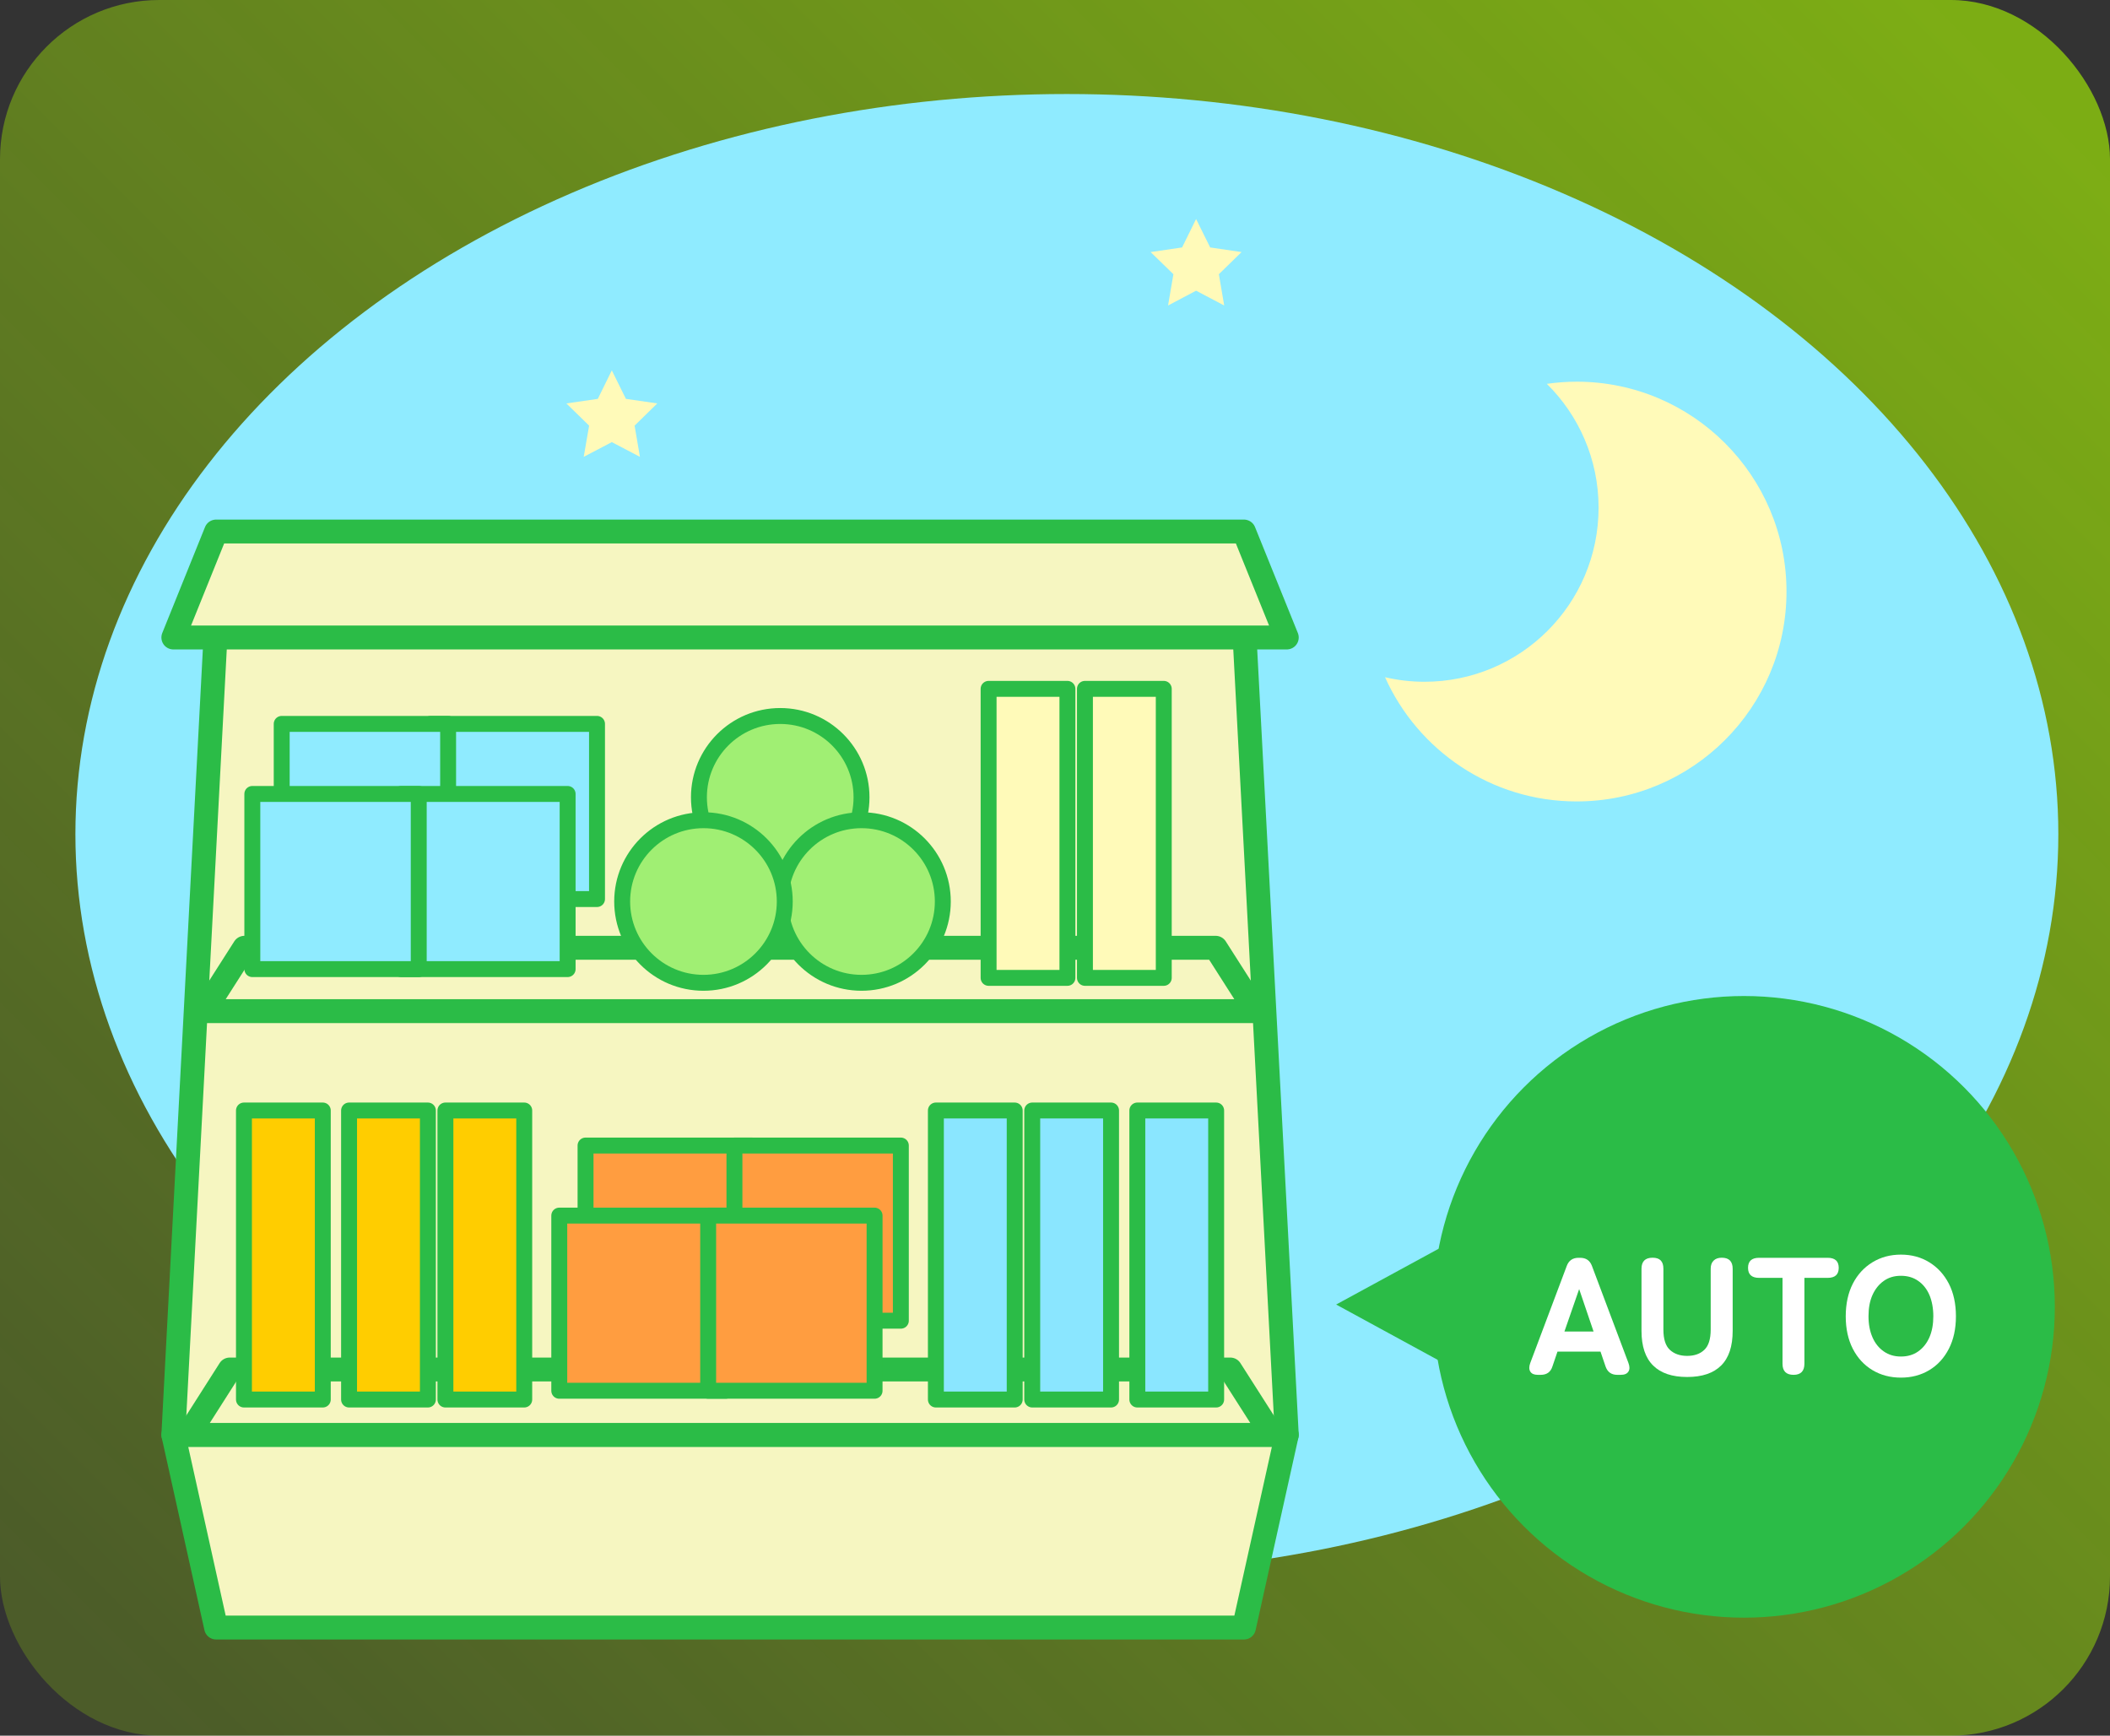
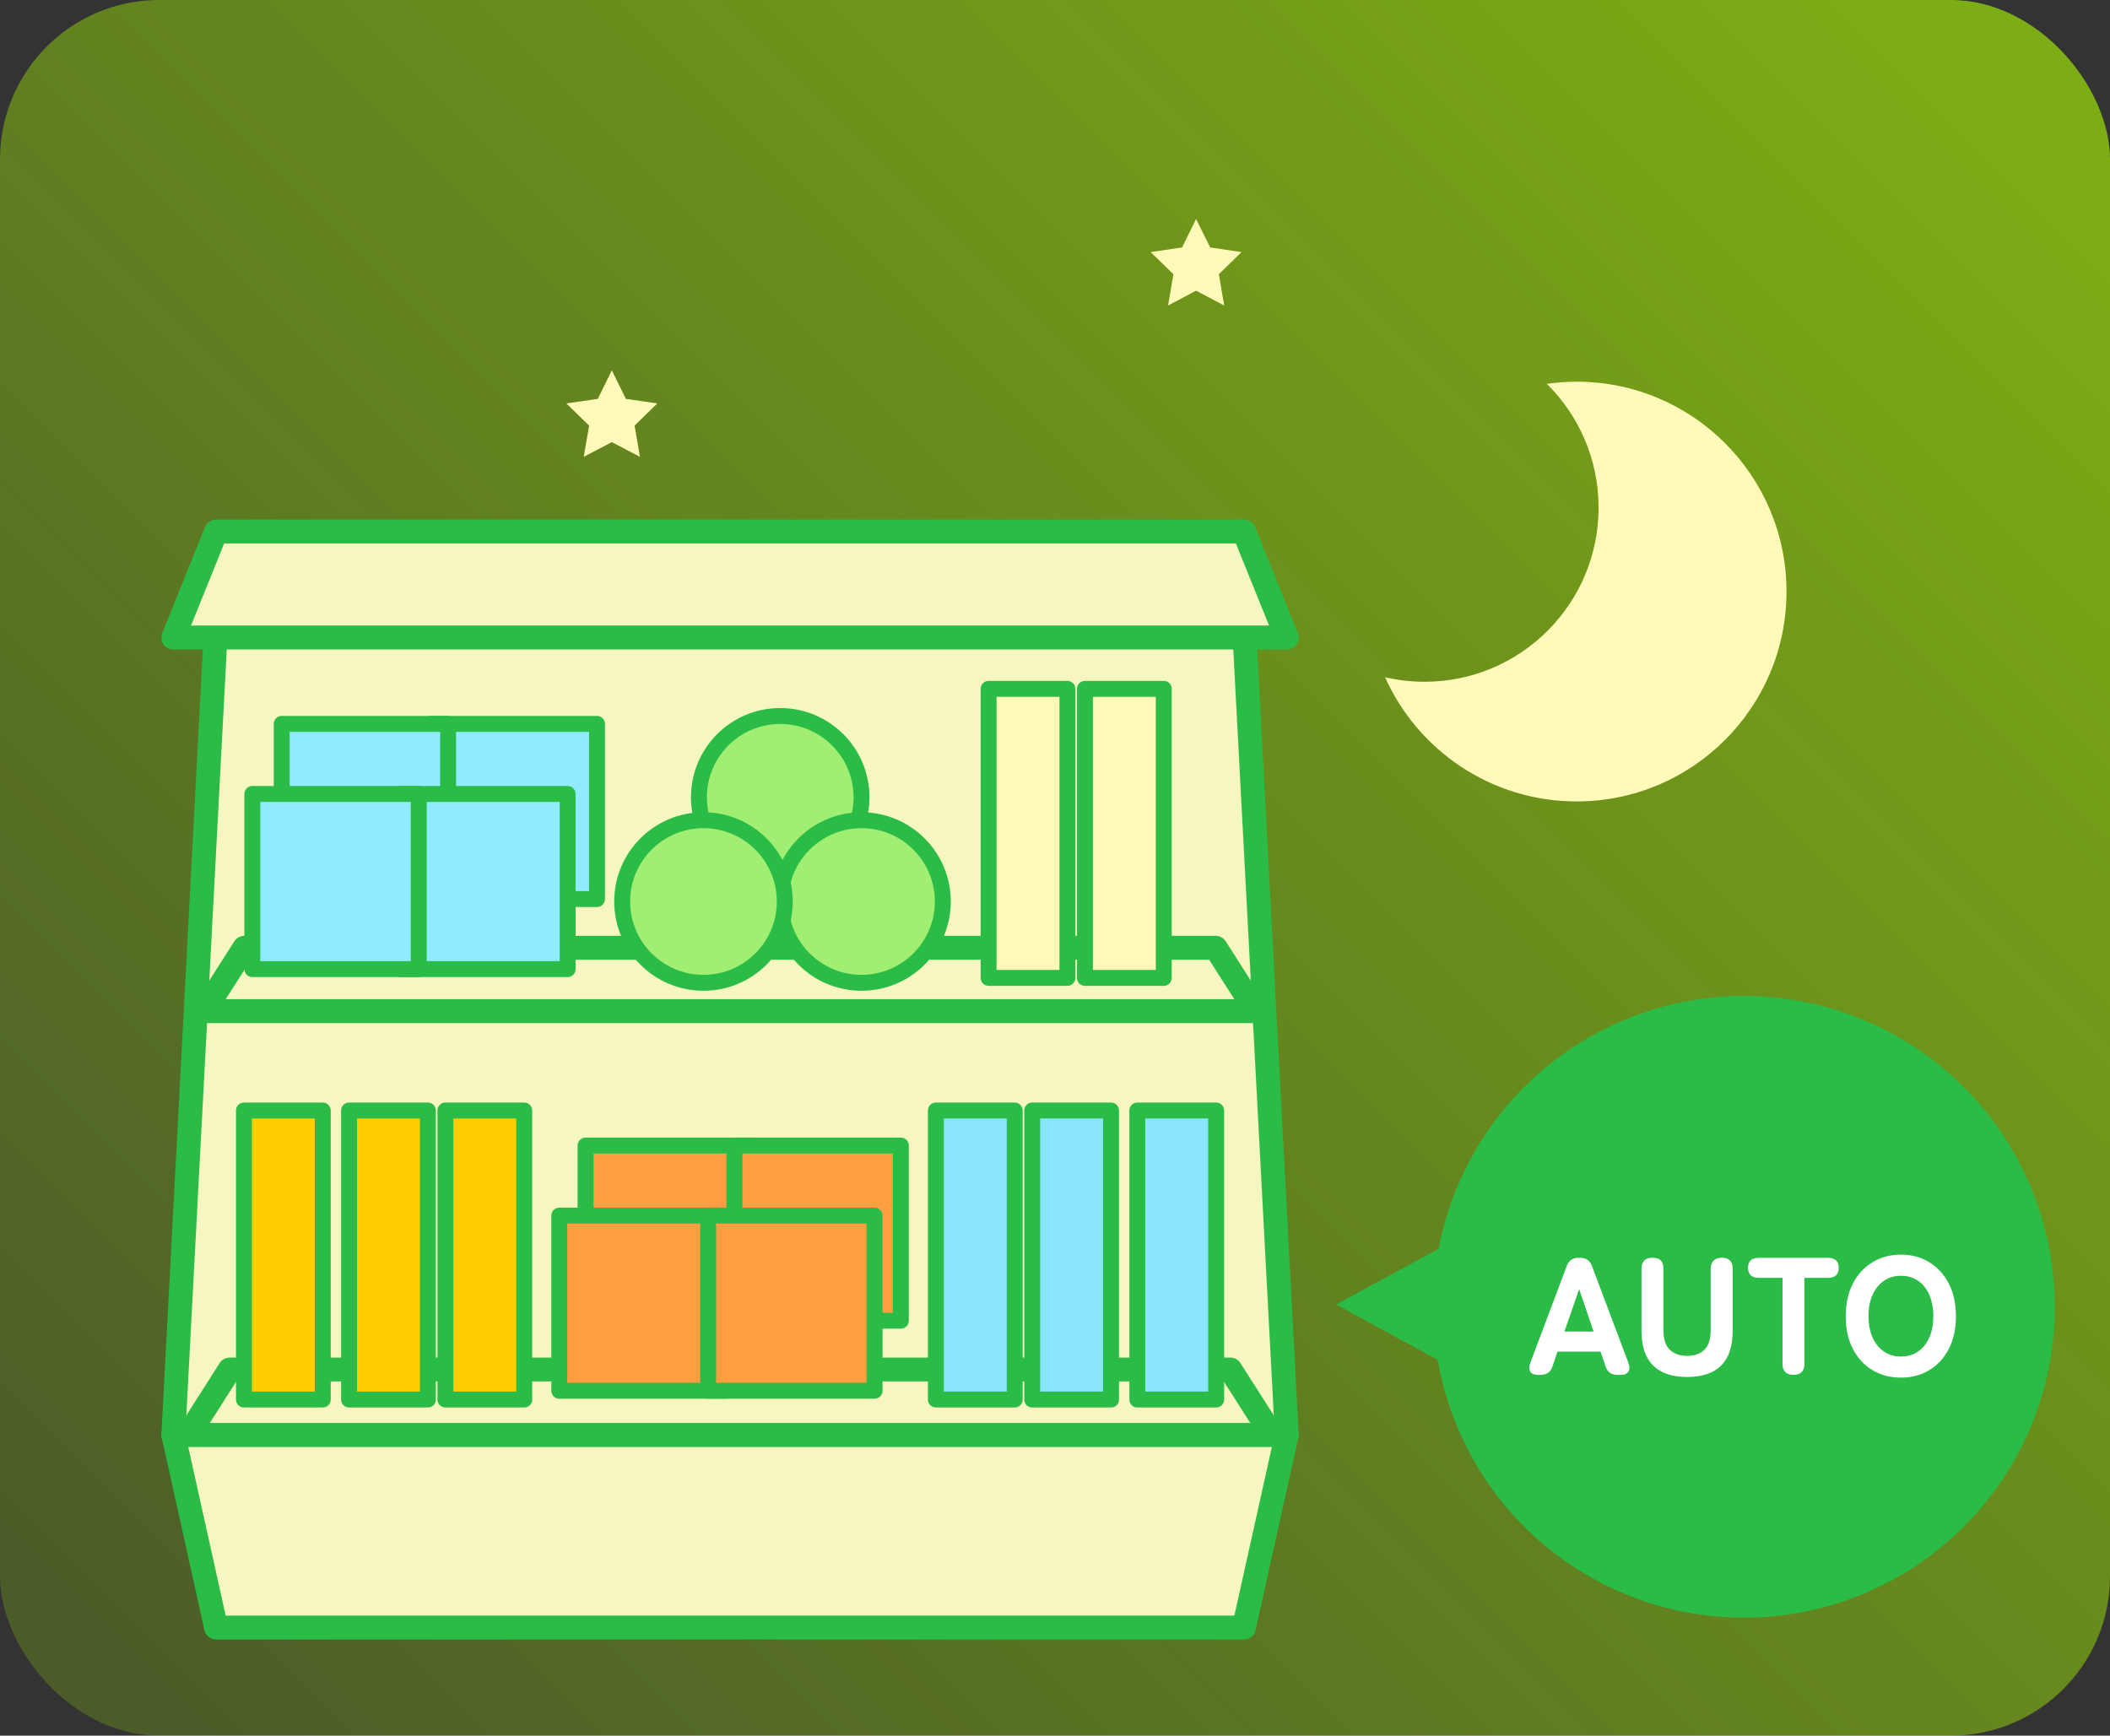
<svg xmlns="http://www.w3.org/2000/svg" id="_レイヤー_2" viewBox="0 0 265 218">
  <rect x="0" y="0" width="265" height="218" fill="#333333" stroke="none" />
  <defs>
    <style>.cls-1{fill:#fff;}.cls-2,.cls-3{fill:#fffab9;}.cls-4,.cls-5{fill:#8febff;}.cls-6{fill:#2bbc47;}.cls-7{fill:#ffcd00;}.cls-7,.cls-8,.cls-5,.cls-9,.cls-3,.cls-10{stroke-width:2px;}.cls-7,.cls-8,.cls-5,.cls-9,.cls-3,.cls-10,.cls-11{stroke:#2bbc47;stroke-linecap:round;stroke-linejoin:round;}.cls-8{fill:#a0ef73;}.cls-9{fill:#ff9d40;}.cls-10{fill:#8ae6ff;}.cls-11{fill:#f6f6c1;stroke-width:3px;}.cls-12{fill:url(#_名称未設定グラデーション_9);}</style>
    <linearGradient id="_名称未設定グラデーション_9" x1="22.11" y1="219.39" x2="242.89" y2="-1.39" gradientUnits="userSpaceOnUse">
      <stop offset="0" stop-color="#aeff00" stop-opacity=".2" />
      <stop offset="1" stop-color="#aeff00" stop-opacity=".6" />
    </linearGradient>
  </defs>
  <g id="_イラスト">
    <rect class="cls-12" width="265" height="218" rx="20" ry="20" />
-     <ellipse class="cls-4" cx="133.99" cy="104.77" rx="124.52" ry="92.96" />
    <polygon class="cls-6" points="209.5 163.85 188.66 175.21 167.81 163.85 188.66 152.5 209.5 163.85" />
    <circle class="cls-6" cx="219.03" cy="164.14" r="39.04" />
    <path class="cls-1" d="m193.13,172.68c-.45,0-.76-.13-.93-.4-.17-.27-.18-.63-.01-1.09l4.58-12.18c.25-.69.75-1.03,1.49-1.03h.19c.74,0,1.24.34,1.49,1.03l4.58,12.18c.17.46.17.83-.01,1.09-.17.27-.49.4-.96.4h-.44c-.74,0-1.23-.36-1.47-1.07l-.63-1.85h-5.4l-.63,1.85c-.22.71-.71,1.07-1.47,1.07h-.38Zm3.36-5.44h3.65l-1.81-5.33-1.85,5.33Z" />
    <path class="cls-1" d="m211.89,172.95c-1.88,0-3.3-.48-4.27-1.44s-1.46-2.41-1.46-4.36v-7.79c0-.92.46-1.39,1.39-1.39s1.36.46,1.36,1.39v7.64c0,1.19.27,2.04.81,2.54.54.5,1.26.76,2.17.76s1.63-.25,2.16-.76c.53-.5.8-1.35.8-2.54v-7.64c0-.45.12-.79.37-1.03.24-.24.58-.36,1.02-.36.91,0,1.37.46,1.37,1.39v7.79c0,1.95-.48,3.4-1.45,4.36-.96.96-2.39,1.44-4.26,1.44Z" />
    <path class="cls-1" d="m225.26,172.68c-.92,0-1.39-.46-1.39-1.39v-10.79h-2.94c-.92,0-1.39-.42-1.39-1.26s.46-1.26,1.39-1.26h8.61c.92,0,1.39.42,1.39,1.26s-.46,1.26-1.39,1.26h-2.92v10.79c0,.92-.46,1.39-1.36,1.39Z" />
    <path class="cls-1" d="m238.74,173.03c-1.33,0-2.52-.31-3.57-.94s-1.87-1.52-2.47-2.68c-.59-1.15-.89-2.52-.89-4.08s.3-2.95.89-4.1c.59-1.15,1.42-2.05,2.47-2.69,1.05-.64,2.24-.96,3.57-.96s2.52.32,3.56.96c1.04.64,1.86,1.53,2.46,2.69.59,1.15.89,2.52.89,4.1s-.3,2.93-.89,4.08c-.59,1.15-1.41,2.05-2.46,2.68s-2.23.94-3.56.94Zm0-2.65c.84,0,1.56-.21,2.17-.64.61-.43,1.08-1.02,1.41-1.77.33-.76.49-1.64.49-2.65s-.17-1.91-.49-2.67c-.33-.76-.8-1.35-1.41-1.77-.61-.43-1.33-.64-2.17-.64s-1.54.21-2.15.64-1.08,1.02-1.42,1.77c-.34.76-.5,1.64-.5,2.67s.17,1.89.5,2.65.81,1.35,1.42,1.77c.61.43,1.33.64,2.15.64Z" />
    <polygon class="cls-11" points="21.77 180.22 161.61 180.22 156.23 78.49 27.14 78.49 21.77 180.22" />
    <polygon class="cls-11" points="21.77 180.22 161.61 180.22 156.23 204.42 27.14 204.42 21.77 180.22" />
    <polygon class="cls-11" points="21.77 80.07 161.61 80.07 156.23 66.76 27.14 66.76 21.77 80.07" />
    <polygon class="cls-11" points="25.61 127 157.76 127 152.68 119.04 30.69 119.04 25.61 127" />
    <polygon class="cls-11" points="23.62 180.22 159.76 180.22 154.52 172.01 28.85 172.01 23.62 180.22" />
    <rect class="cls-7" x="30.64" y="139.48" width="9.9" height="36.3" />
    <rect class="cls-7" x="43.84" y="139.48" width="9.9" height="36.3" />
    <rect class="cls-7" x="55.94" y="139.48" width="9.9" height="36.3" />
    <rect class="cls-10" x="117.54" y="139.48" width="9.9" height="36.3" />
    <rect class="cls-10" x="129.64" y="139.48" width="9.9" height="36.3" />
    <rect class="cls-10" x="142.84" y="139.48" width="9.9" height="36.3" />
    <rect class="cls-9" x="73.54" y="143.88" width="20.9" height="22" />
    <rect class="cls-9" x="92.24" y="143.88" width="20.9" height="22" />
    <rect class="cls-9" x="70.24" y="152.68" width="20.9" height="22" />
    <rect class="cls-9" x="88.94" y="152.68" width="20.9" height="22" />
    <rect class="cls-3" x="136.26" y="86.51" width="9.9" height="36.3" transform="translate(282.42 209.33) rotate(-180)" />
    <rect class="cls-3" x="124.16" y="86.51" width="9.9" height="36.3" transform="translate(258.22 209.33) rotate(-180)" />
    <rect class="cls-5" x="54.07" y="90.91" width="20.9" height="22" transform="translate(129.05 203.83) rotate(-180)" />
    <rect class="cls-5" x="35.37" y="90.91" width="20.9" height="22" transform="translate(91.65 203.83) rotate(-180)" />
    <rect class="cls-5" x="50.39" y="99.71" width="20.9" height="22" transform="translate(121.68 221.43) rotate(-180)" />
    <rect class="cls-5" x="31.69" y="99.71" width="20.9" height="22" transform="translate(84.28 221.43) rotate(-180)" />
    <circle class="cls-8" cx="97.99" cy="100.14" r="10.21" />
    <circle class="cls-8" cx="108.2" cy="113.23" r="10.21" />
    <circle class="cls-8" cx="88.35" cy="113.23" r="10.21" />
    <path class="cls-2" d="m198.01,47.94c-1.27,0-2.52.1-3.74.27,4.01,3.96,6.5,9.47,6.5,15.55,0,12.08-9.79,21.87-21.87,21.87-1.7,0-3.36-.2-4.95-.57,4.12,9.19,13.34,15.6,24.06,15.6,14.56,0,26.36-11.8,26.36-26.36s-11.8-26.36-26.36-26.36Z" />
    <polygon class="cls-2" points="150.22 27.51 151.99 31.08 155.93 31.66 153.08 34.44 153.75 38.37 150.22 36.51 146.7 38.37 147.37 34.44 144.51 31.66 148.46 31.08 150.22 27.51" />
    <polygon class="cls-2" points="76.84 46.52 78.61 50.1 82.55 50.67 79.7 53.46 80.37 57.38 76.84 55.53 73.31 57.38 73.99 53.46 71.13 50.67 75.08 50.1 76.84 46.52" />
  </g>
</svg>